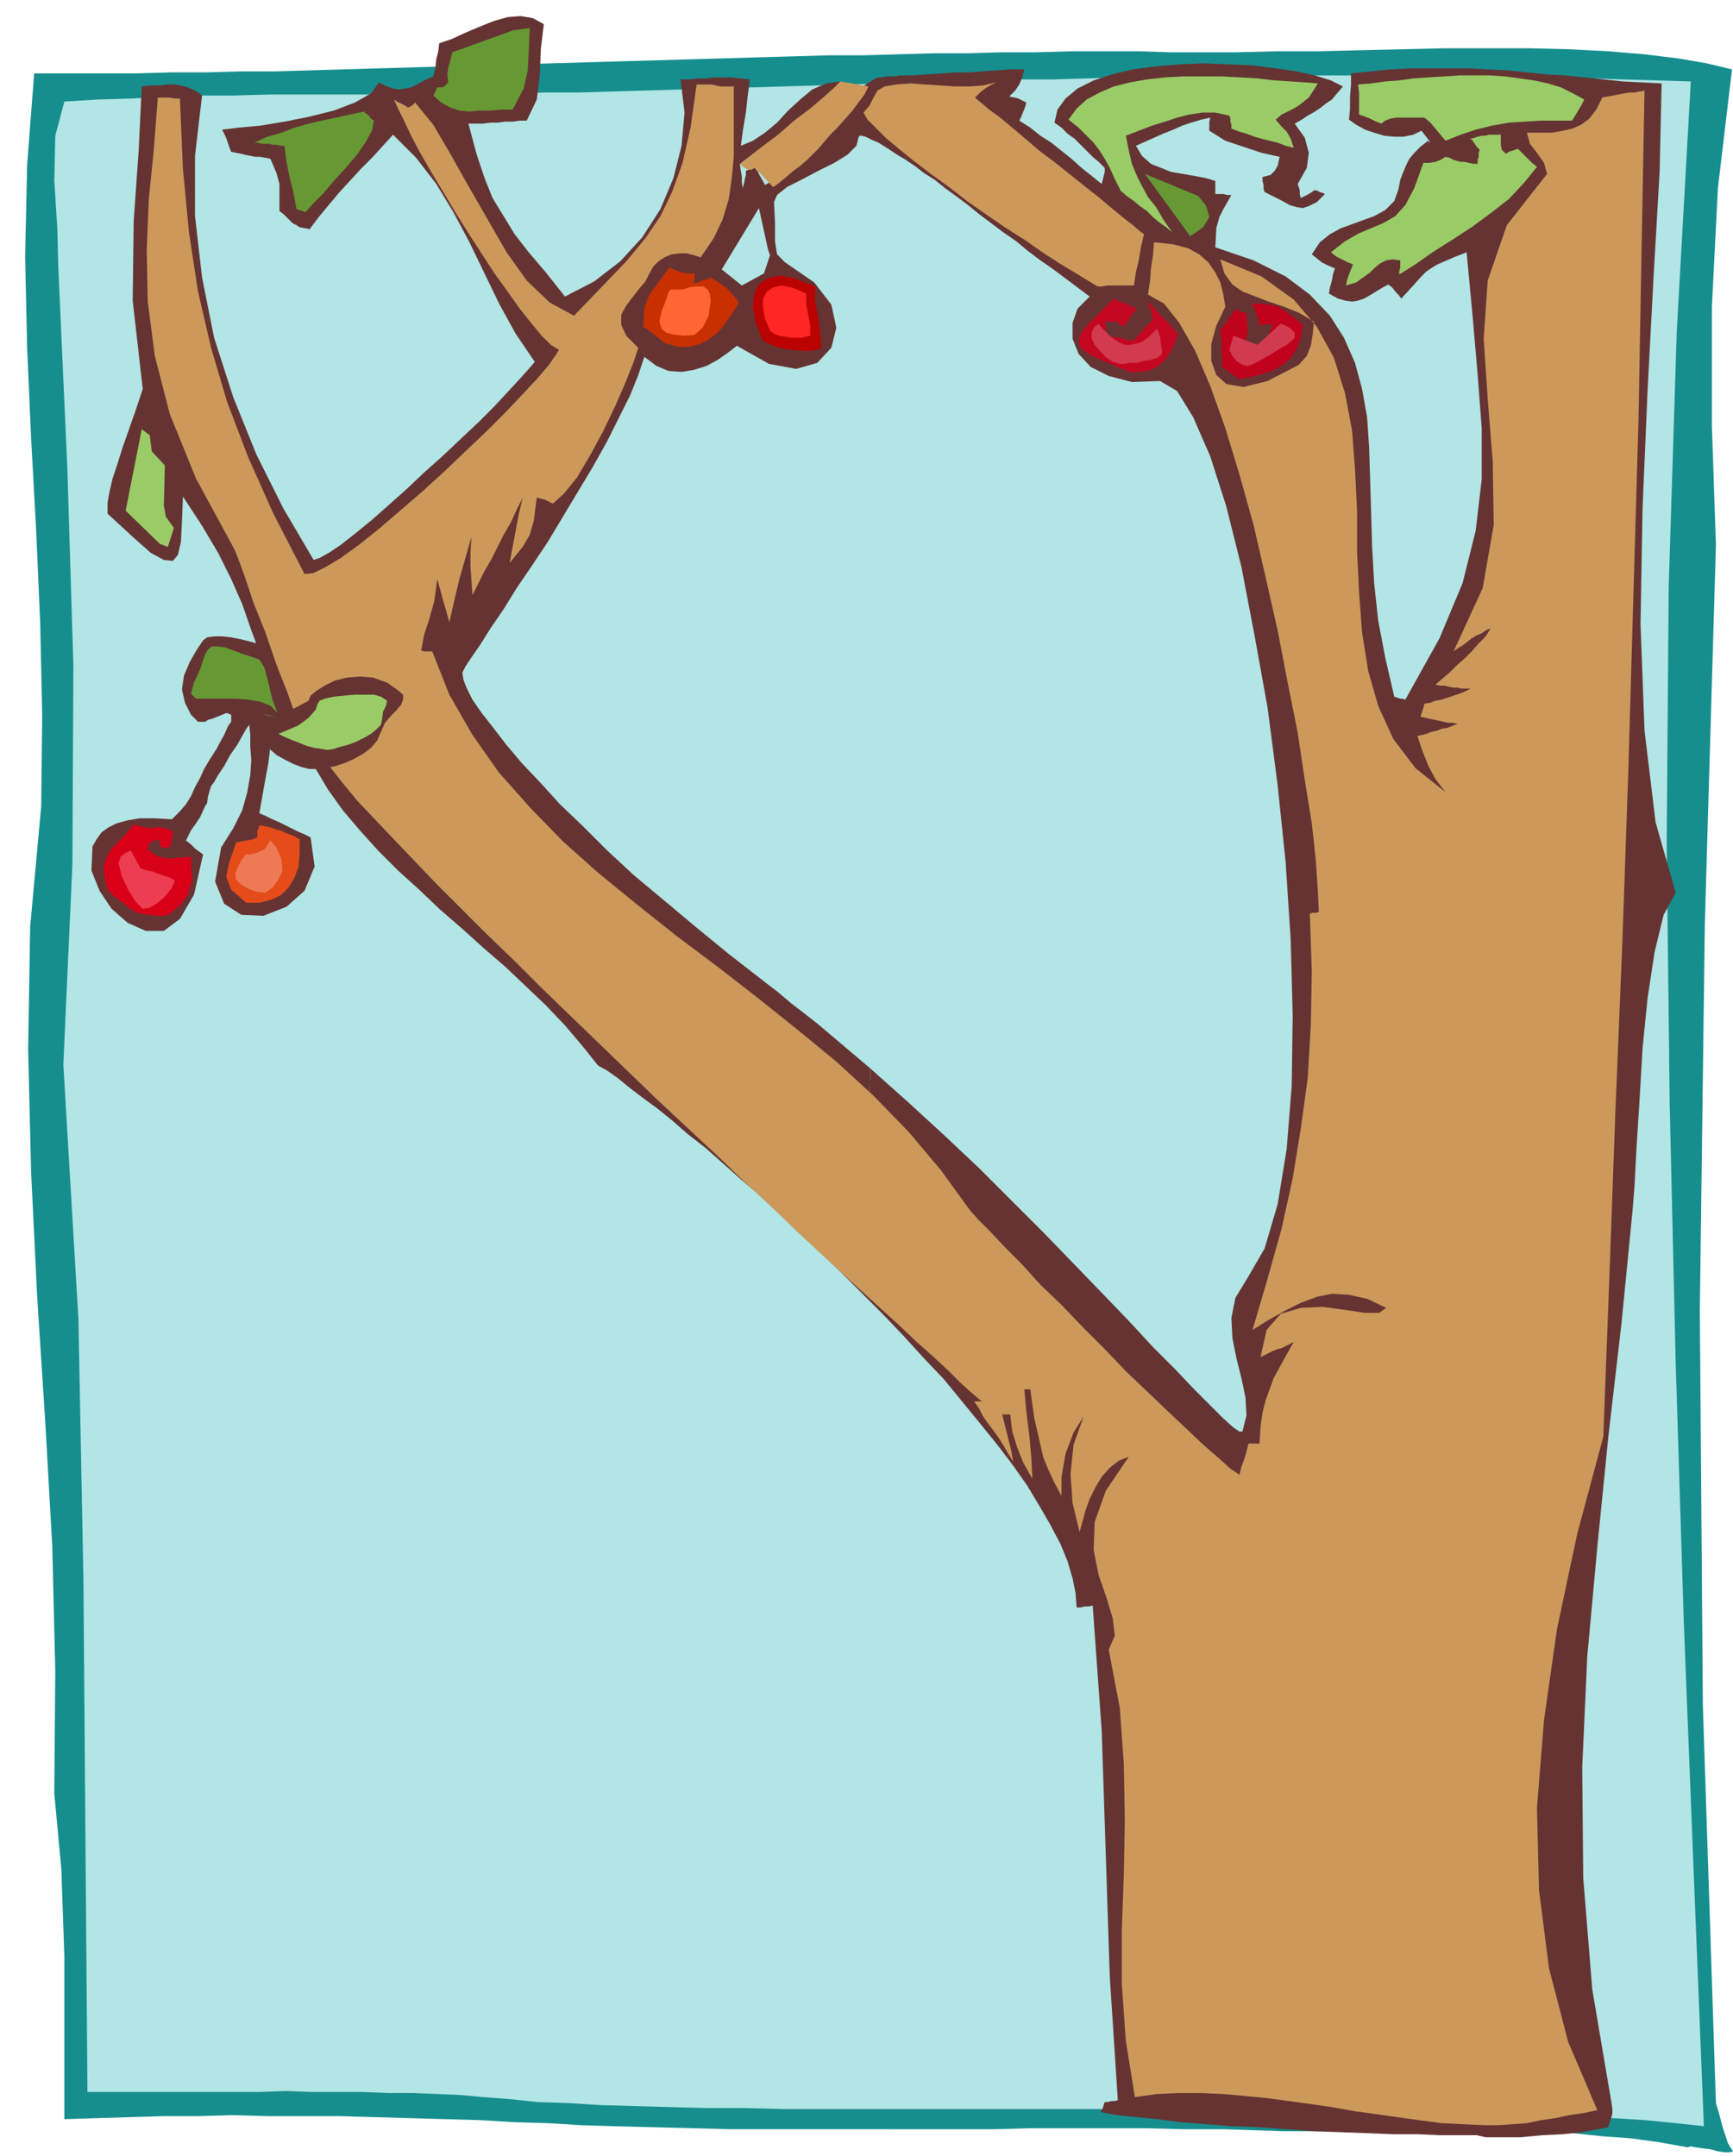
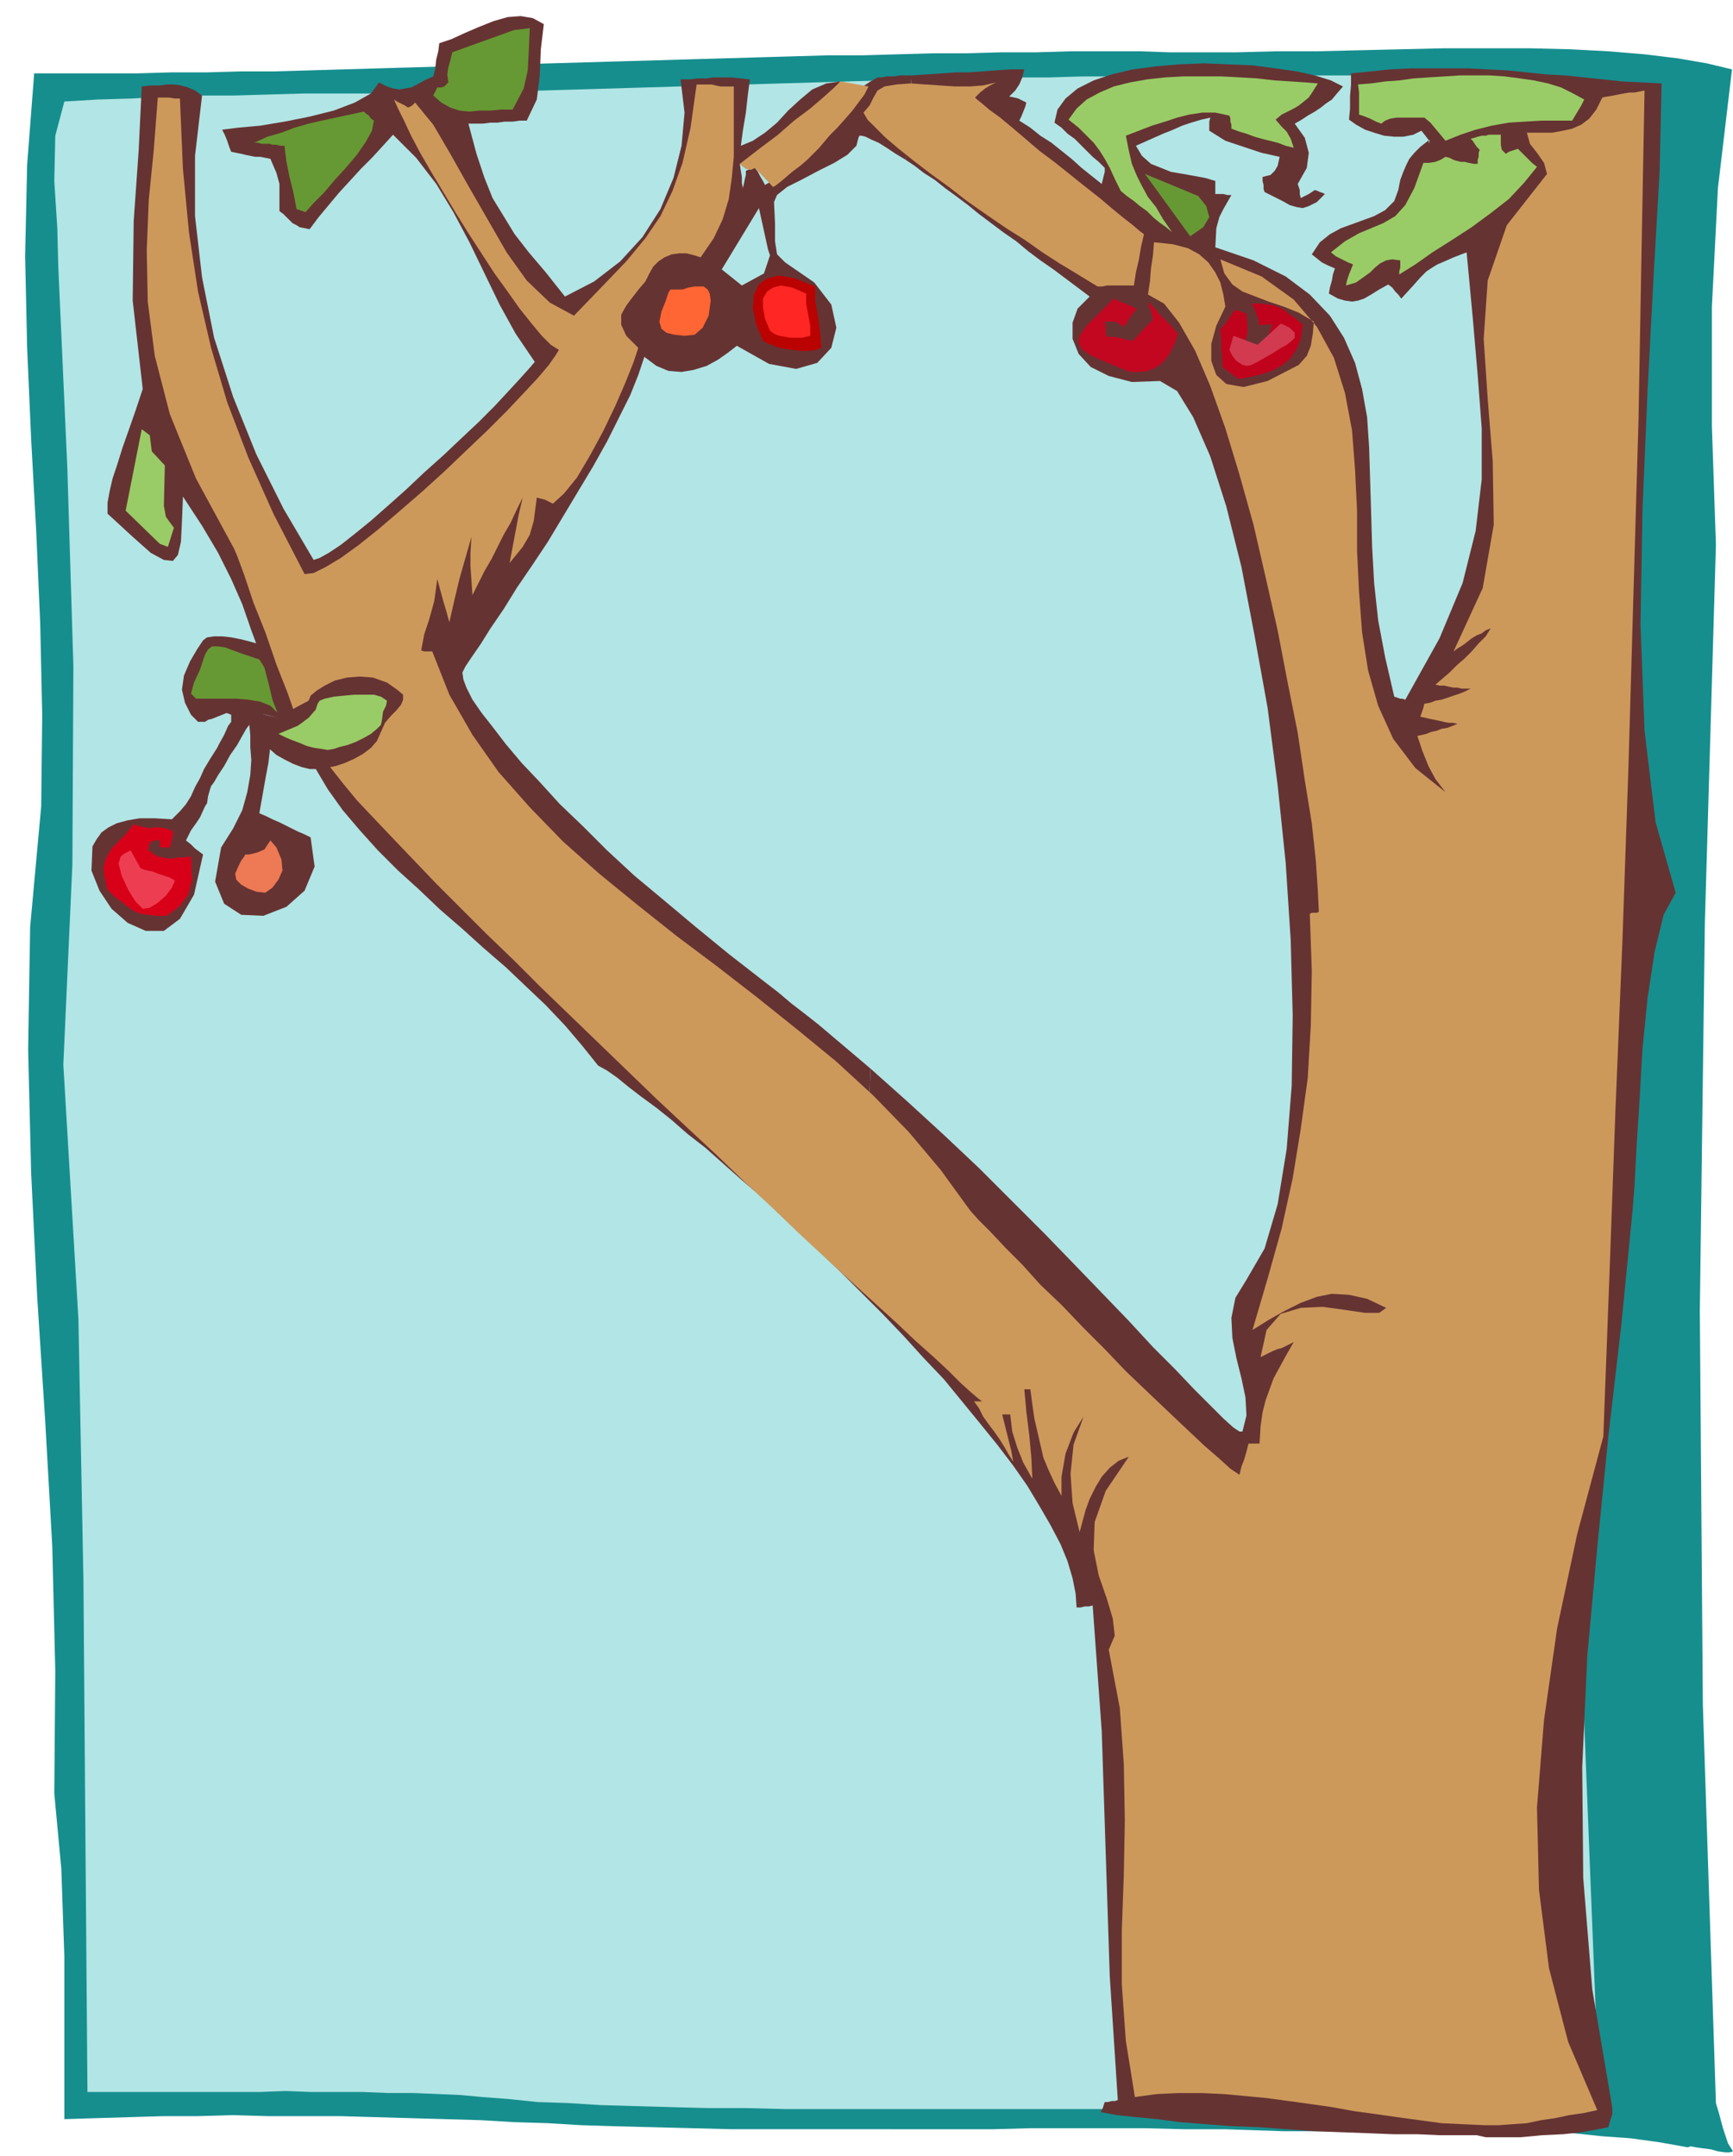
<svg xmlns="http://www.w3.org/2000/svg" width="1.724in" height="205.92" fill-rule="evenodd" stroke-linecap="round" preserveAspectRatio="none" viewBox="0 0 1724 2145">
  <style>.pen1{stroke:none}.brush3{fill:#b2e5e5}.brush4{fill:#633}.brush5{fill:#cc995b}.brush10{fill:#9c6}.brush12{fill:#d13a4f}.brush18{fill:#693}</style>
  <path d="m609 2115-31-1-33-2-33-1-34-2-35-1-35-1-35-1-35-1h-71l-35-1-35 1h-34l-34 1-33 1-32 1v-162l-3-87-7-75 1-122-3-124-7-124-8-124-6-123-3-123 2-122 11-120 1-91-2-91-4-92-5-91-4-91-2-91 2-91 7-91h102l34-1h35l34-1h34l35-1 34-1 34-1 35-1 34-1 34-1 35-1 34-1 35-1 34-1 35-1 34-1 35-1 34-1 35-1 34-1h35l34-1 35-1h34l35-1h34l34-1h69l29 1h68l38-1h41l41-1 43-1 43-1h84l41 1 38 2 36 3 33 4 29 5 25 6-14 118-6 118v119l4 118-11 376-5 386 3 392 13 396 3 10 4 15 5 15 5 8-3 1h-5l-7-1-7-2-8-1-7-1-5-1-3 1-28-5-29-4-28-2-29-3-28-1-29-1-29-1h-86l-29 1h-87l-29-1-30-1h-40l-39-1h-114l-37 1H727l-39-1-39-1-40-1z" class="pen1" style="fill:#168e8e" />
-   <path d="m480 2086-22-2-23-1-24-1h-25l-25-1h-51l-26-1-26 1H87l-2-250-2-259-5-260-15-253 9-199 1-197-6-197-9-200-1-39-3-47 1-45 9-34 33-2 34-1 34-2 34-1h34l35-1h103l34-1h103l34-1h34l33-1 34-1 34-1 34-1 34-1 33-1 34-1 34-1 33-1 34-1 33-1 34-1 33-1h34l33-1 33-1h34l33-1h33l34-1h200l33 1h34l33 1 34 1 34 1 33 1 34 1-14 249-8 254-2 257 3 258 6 258 8 256 10 253 10 249-28-3-30-3-32-2-33-2-36-2-36-1-39-1-39-1-40-1-42-1H782l-40-1h-38l-37-1-36-1-34-1-32-2-30-1-29-3-26-2z" class="pen1 brush3" />
+   <path d="m480 2086-22-2-23-1-24-1h-25l-25-1h-51l-26-1-26 1H87l-2-250-2-259-5-260-15-253 9-199 1-197-6-197-9-200-1-39-3-47 1-45 9-34 33-2 34-1 34-2 34-1h34l35-1l34-1h103l34-1h34l33-1 34-1 34-1 34-1 34-1 33-1 34-1 34-1 33-1 34-1 33-1 34-1 33-1h34l33-1 33-1h34l33-1h33l34-1h200l33 1h34l33 1 34 1 34 1 33 1 34 1-14 249-8 254-2 257 3 258 6 258 8 256 10 253 10 249-28-3-30-3-32-2-33-2-36-2-36-1-39-1-39-1-40-1-42-1H782l-40-1h-38l-37-1-36-1-34-1-32-2-30-1-29-3-26-2z" class="pen1 brush3" />
  <path d="m866 1063-9 223 21 21 21 22 20 22 20 21 18 22 18 22 17 21 16 21 14 20 12 20 11 19 10 19 7 17 5 17 3 15 1 14h4l4-1h4l4-1 9 125 4 122 4 122 8 123-3 1h-3l-4 1h-3l-1 3-1 3-1 2-1 2 16 3 19 2 21 2 23 3 25 2 26 2 27 1 27 2 28 2 27 1 27 1 25 1h24l22 1h37l9 2h35l21-2 21-1 19-2 16-3 10-2 2-7 2-6v-5l-1-7-19-112-9-111-1-110 5-110 10-109 11-110 13-112 11-112 2-25 2-38 3-47 3-52 5-50 7-46 9-37 12-22-20-70-11-91-4-106 2-115 5-117 6-114 6-104 2-88-19-1-20-1-19-2-19-2-19-2-19-1-19-2-19-2-20-1-19-1h-58l-20 1-19 2-20 2v11l-1 12v12l-1 11 7 5 9 5 9 3 10 3 10 1h9l10-2 8-4 4 5 3 4 1 4v7-11l-9 7-6 6-5 6-3 6-3 7-3 8-2 10-4 11-9 9-11 6-11 4-11 4-11 4-11 6-10 8-8 12 5 4 5 4 6 3 7 3-2 6-1 6-2 7-1 6 9 5 7 2 7 1 6-1 6-2 7-4 8-5 9-5 4 3 3 4 3 3 3 4 11-12 8-9 6-6 6-4 5-3 7-3 9-4 13-5 6 64 5 58 4 53v51l-6 51-13 52-23 55-34 61-3-1h-2l-3-1-3-1-9-39-7-37-4-37-2-36-1-34-1-33-1-32-2-30-5-28-7-26-11-25-14-22-20-21-24-18-32-16-38-13 1-19 3-11 4-8 8-14h-4l-4-1h-8v-13l-10-3-11-2-11-2-12-2-10-4-10-4-9-8-6-10 9-4 9-4 9-4 10-4 9-4 9-3 10-3 9-2-1 4v9l8 5 8 5 9 3 9 3 9 3 9 3 9 2 9 2-2 9-3 5-4 4-8 2v4l1 4v4l1 3 10 5 8 4 7 4 7 2 6 1 6-2 8-4 8-8-2-1-3-1-2-1-3-1-3 2-3 2-4 2-4 2-1-4v-4l-1-3-1-3 9-16 2-15-4-15-10-14 7-4 6-4 7-4 6-4 5-4 6-4 5-6 6-7-12-6-16-5-18-4-21-3-23-3-24-1-24-1-25 1-23 2-23 3-21 5-18 6-16 8-12 10-8 11-3 13 7 5 6 6 7 5 6 6 6 6 6 6 6 5 6 6v4l-1 4-1 4-1 4-10-8-10-8-10-9-10-8-10-8-11-7-10-8-11-7 2-4 2-5 2-5 1-4-4-2-4-2-4-1-5-1 6-6 4-6 3-7 2-8h-14l-14 1-14 1-13 1h-13l-14 1-15 1-15 1-6 84 9 6 9 7 11 7 10 8 11 8 12 9 11 9 12 9 12 9 13 9 12 10 12 9 13 9 12 9 12 9 12 9-12 12-5 14v16l6 15 12 13 18 9 23 6 28-1 17 10 16 26 17 39 16 50 15 60 13 68 13 72 10 77 8 77 5 77 2 75-1 70-5 63-9 55-13 44-18 31-11 18-4 20 1 20 4 20 5 20 4 19 1 18-4 16h-3l-6-4-10-9-13-13-16-16-19-20-22-22-24-26-26-27-28-29-30-31-32-32-33-33-35-33-36-33-37-33z" class="pen1 brush4" />
  <path d="m901 159 6-84h-12l-5 1h-8l-5 1h-4l-7 4-6 4-6 4-5 4-5 4-3 5-2 4v5l-9 11-8 10-9 11-8 9-10 10-10 8-12 7-12 7-2-4-3-5-2-4-3-4h-2l-2 1-3 1-2 1v4l-1 4-1 5-1 4-1-5v-6l-1-6-1-7 12-3 14-7 15-10 15-11 14-13 12-13 11-13 7-12-14 2-14 6-12 10-12 11-11 12-12 10-12 8-12 5 2-15 3-18 2-18 2-15-9-1-10-1h-17l-8 1h-8l-8 1h-9l4 33-3 33-8 32-13 31-18 28-22 24-26 20-29 15-19-24-17-20-14-18-11-18-11-18-8-20-8-24-8-30h14l8-1h7l7-1h8l7-1h7l10-21 3-24 1-26 3-25-11-6-12-2-13 1-14 4-15 6-14 6-13 6-12 4-1 8-2 8-1 9-2 8-9 4-7 4-6 3-6 1-6 1-6-1-6-2-8-4-8 11-16 9-21 8-24 6-25 5-24 4-22 2-16 2 3 6 2 5 2 6 2 5 5 1 5 1 4 1 5 1 5 1h5l5 1 5 1 6 14 3 11v27l4 3 3 3 3 3 3 3 4 2 3 2 5 1 5 1 9-12 10-12 10-12 11-12 11-12 11-11 11-12 10-11 23 23 20 26 17 28 16 30 15 31 15 31 16 29 19 28-6 7-9 10-12 13-13 14-16 16-17 16-18 17-19 17-18 17-18 16-17 15-16 13-14 11-12 8-9 5-6 2-30-51-27-54-23-57-19-59-12-60-7-61v-60l7-60-7-5-7-3-7-2-7-1h-7l-7 1h-9l-9 1-3 63-5 71-1 79 10 88-7 21-7 20-6 17-5 16-5 15-3 13-2 11v11l25 23 18 16 13 7 9 1 5-6 3-13 1-20 1-25 19 29 16 27 13 26 11 25 9 26 10 27 11 29 13 33-8-2-8-2-8-2-8-2-8-2-8-2-8-2-8-2v7l5 2 5 2v7l-3 4-4 9-5 9-2 4-7 11-6 10-4 9-5 9-4 9-5 8-6 7-8 8-17-1h-15l-12 2-11 3-8 4-7 5-5 7-4 7-1 24 8 20 12 18 16 14 18 8h18l16-12 14-24 9-40-4-3-4-3-4-4-5-4 5-10 5-7 4-6 5-11 2-3 1-7 2-7 1-3 3-4 4-7 6-9 6-11 7-10 5-9 4-7 3-4 1 10v12l1 13-1 15-3 17-5 18-9 18-12 19-6 34 9 22 17 11 22 1 23-9 18-16 10-24-4-29-6-3-7-3-6-3-6-3-6-3-7-3-6-3-7-3 3-17 3-17 3-16 2-17h12l5-1h16l11 22 13 22 15 21 17 20 18 20 20 20 21 19 21 20 22 19 21 19 22 19 20 19 20 19 19 20 17 20 16 20 9 5 10 7 11 9 13 10 15 11 15 12 16 14 18 14 18 16 18 16 20 17 19 18 20 19 20 19 20 19 20 20 9-223-13-11-13-11-13-11-13-11-14-11-13-10-13-11-13-10-36-28-33-27-31-26-30-25-27-25-24-24-23-22-20-22-18-19-16-19-13-17-11-14-9-13-6-12-3-8-1-7 3-6 6-9 9-13 10-16 13-19 13-21 15-22 16-24 15-25 15-25 15-25 14-25 12-24 11-22 8-20 6-18 12 9 12 5 13 1 12-2 13-4 11-6 10-7 9-7 32 18 27 5 21-6 14-15 5-20-5-23-17-22-29-20-8-8-2-13v-18l-1-21 3-7 10-8 14-7 17-9 16-8 13-8 9-9 2-8 1-2h2l4 1 6 3 7 3 8 5 9 6 10 6z" class="pen1 brush4" />
  <path d="m751 167-4 2-5-1-4-3-2-2 9-7 13-10 16-12 16-14 16-12 14-12 10-9 6-6 28 5-4 8-6 8-6 8-7 8-8 9-7 7-6 7-5 6-5 5-7 7-7 6-8 6-7 6-6 5-4 3-2 1-18-19z" class="pen1 brush5" />
  <path d="m550 501-4-2-4-2-4-1-4-1-3 23-4 14-7 12-13 16 3-16 3-16 3-16 4-17-6 12-6 13-7 12-6 12-6 12-7 12-6 12-6 12-1-15-1-14v-13l1-16-6 21-6 21-5 21-5 22-3-11-3-10-3-11-3-11-3 22-5 18-5 15-3 16 3 1h8l17 43 23 40 26 37 31 35 33 34 36 32 38 31 39 31 40 30 40 31 40 32 39 32 37 34 35 36 32 38 29 40 8 9 12 12 15 16 17 17 18 20 21 20 21 22 22 22 21 22 22 21 20 19 19 18 17 16 15 13 11 10 9 6 2-8 3-8 2-7 2-8h11l1-17 2-14 3-12 4-11 4-11 6-11 6-11 8-14-4 2-4 2-4 2-4 1-5 2-4 2-4 2-4 2 6-27 14-16 20-6 22-1 22 3 20 3h14l7-5-19-9-18-4-17-1-15 3-16 6-16 8-16 9-16 10 15-51 14-50 11-50 8-49 7-51 3-52 1-54-2-57 2-1h5l2-1-1-21-2-30-4-37-7-43-7-47-10-50-10-52-12-53-12-52-14-50-14-46-15-42-15-35-16-28-15-19-16-9 2-13 1-13 2-13 1-13 19 2 15 4 11 6 9 8 7 10 5 10 3 12 2 12-9 19-5 18v17l5 14 10 9 17 3 24-6 31-16 8-9 4-10 2-12 1-12-15-9-15-6-15-5-13-5-13-5-10-7-8-11-4-14 41 17 32 23 23 27 17 31 11 35 7 37 3 39 2 41v40l2 41 3 40 6 38 10 35 15 33 22 29 30 24-10-13-7-13-6-15-5-15 5-1 4-1 5-2 5-1 5-2 6-1 5-2 5-2-5-1h-4l-5-1-4-1-5-1-5-1-4-1-5-1 1-3 1-3 1-3 1-4 6-1 5-2 6-1 6-2 6-2 6-2 5-2 6-3h-9l-4-1h-4l-5-1-4-1h-5l-4-1 7-6 7-6 7-7 8-7 7-7 7-8 7-7 5-8-5 2-4 3-5 2-5 3-5 4-4 3-5 3-4 3 29-63 11-63-1-63-5-62-4-60 4-58 19-55 40-51-3-11-7-10-7-9-3-11h25l11-2 9-2 9-4 8-6 7-9 6-12 5-1 6-1 5-1 5-1 6-1h5l5-1 5-1-3 161-3 167-5 172-5 173-6 173-7 170-6 165-6 158-26 97-20 94-13 91-7 87 2 82 10 78 19 73 29 68-14 3-14 2-14 3-14 2-14 3-14 1-14 1h-14l-22-1-21-1-22-3-22-3-21-3-22-3-22-4-21-3-22-3-22-3-21-2-22-2-22-1h-22l-22 1-22 3-9-56-4-56v-54l2-55 1-54-1-56-4-56-11-58 6-14-2-17-6-20-8-23-5-25 1-28 11-31 23-34-10 4-9 7-8 9-6 10-6 12-4 11-3 11-3 11-7-29-2-29 3-29 10-28-10 16-8 21-4 23v19l-7-13-6-13-5-12-3-13-3-13-3-13-2-14-2-15h-6l2 22 3 24 2 22 1 21-9-16-6-15-5-16-2-17h-8l3 12 3 12 3 12 2 11-5-8-4-7-5-8-5-7-6-8-5-7-4-8-5-7h8l-4-3-7-6-10-9-12-12-15-14-18-16-19-18-22-20-23-21-25-23-26-24-27-26-28-26-28-27-29-27-30-28-29-28-29-28-29-28-29-28-27-27-27-26-26-26-24-24-22-23-21-22-19-20-17-18-14-17-11-14-9-12-6-9 8-2 6-2 5-2 4-2 4-3 4-3 4-5 5-7h-29l-8 1h-21l-4-10-7-20-11-28-11-32-12-30-9-27-7-19-3-7-38-70-26-64-15-58-7-54-1-51 2-50 5-50 4-52h11l6 1h5l3 70 6 63 9 59 13 56 16 54 21 55 25 56 31 60 9-1 12-6 15-9 18-13 20-16 21-18 22-19 22-20 22-21 21-20 19-19 17-18 14-15 11-13 7-10 3-5-8-5-9-9-10-12-12-15-12-17-13-18-13-20-13-20-13-21-12-20-12-20-11-19-9-17-7-15-6-12-4-9 3 2 4 2 4 2 3 2 2-1 2-1 1-1 2-2 18 22 17 29 18 32 19 33 19 33 20 28 23 22 24 13 28-29 24-25 19-23 15-22 12-25 10-28 8-35 6-43h15l4 1 5 1h13v70l-2 21-3 21-6 20-9 19-13 19-6-2-8-2h-7l-8 1-7 3-6 4-5 5-4 7-4 8-6 7-7 9-6 8-5 9v10l5 11 12 12-5 15-8 20-10 23-12 25-13 24-13 22-13 16-11 10z" class="pen1 brush5" />
  <path d="m107 885-3-13-1-9 2-8 3-6 4-6 6-6 7-7 8-10 6 2 5 1 5 1 5-1h5l5 1 4 1 4 2v4l-1 4-1 4-1 4h-9l-1-2v-4l-1-2-2 1h-2l-2 1h-2l-1 2-1 2v2l-1 2 5 4 5 3 5 1 5 1h5l5-1h6l7-1 1 23-4 15-8 11-13 10h-10l-9-1-7-1-7-3-6-4-6-5-7-5-7-7z" class="pen1" style="fill:#d80019" />
  <path d="m130 846-6 3-4 3-2 7 3 12 7 15 7 11 7 7 7-1 8-5 8-7 6-8 3-7-5-3-6-2-6-2-5-2-5-1-4-1-2-1h-1l-10-18z" class="pen1" style="fill:#ed3d51" />
-   <path d="m245 898-15-13-5-13 3-14 7-20 5-1 6-1 5-1 5-2v-6l1-3 1-3 6 1 5 1 5 2 5 1 4 2 5 2 5 2 5 3v15l-1 12-4 11-6 10-7 7-10 5-12 3h-13z" class="pen1" style="fill:#e54c19" />
  <path d="m267 839 2-3 6 7 5 12 1 11-4 9-6 8-7 5-9-1-8-3-7-4-5-5-1-6 3-7 3-6 3-4 1-2h4l8-2 7-3 4-6z" class="pen1" style="fill:#ed7a54" />
  <path d="m159 541-34-33 16-81 8 6 2 16 13 14-1 40 2 11 5 7 3 4-6 19-8-3z" class="pen1 brush10" />
  <path d="m1232 377-4-3-4-3-4-3-4-3v-9l-1-9v-9l-1-10 4-5 4-5 3-5 4-5 3 1 2 1 3 1 3 1 1 12v8l-2 7-1 9h11l6-1 5-1 1-6 1-6 2-6 2-6-4 1h-6l-3 1-1-6-2-5-2-6-3-5h9l8 1 6 1 5 2 5 3 5 4 6 4 7 6-2 14-4 10-6 9-8 7-9 5-11 4-12 3-12 2z" class="pen1" style="fill:#c1021c" />
  <path d="m1223 348 3 6 4 5 6 4 5 1 4-1 6-3 7-4 7-4 8-5 7-4 5-4 3-3v-5l-5-5-6-3-3-1-23 21-24-9-4 14z" class="pen1 brush12" />
  <path d="m1124 370-22-9-16-7-10-7-3-6 1-7 7-10 11-11 16-16 6 3 6 2 6 3 5 2-4 5-3 4-3 5-3 4-5-3-3-2h-11l1 4v7l1 4h6l7 1 7 2 6 1 5-5 5-6 5-5 5-5-1-4-1-5-2-4-1-5 4 4 4 4 3 4 4 4 4 4 4 4 3 4 4 4-4 11-4 8-5 7-5 5-5 3-7 3-8 1h-10z" class="pen1" style="fill:#c40721" />
-   <path d="m1093 322-5 4-2 5v6l3 6 6 7 6 6 6 4 7 2h4l6-1h7l7-2 7-1 6-2 4-3 1-3-1-7-1-8-2-6-1-2-4 4-4 4-4 3-5 3-5 1-5 1h-5l-5-2-9-6-6-6-5-5-1-2z" class="pen1 brush12" />
  <path d="m759 339-7-17-3-16 1-13 5-10 8-6 12-3 16 3 20 8v15l3 16 2 16 1 14-5 2-7 1h-8l-9-1-8-1-8-2-7-3-6-3z" class="pen1" style="fill:#ba0200" />
  <path d="m766 329-5-12-2-11v-9l4-7 6-4 8-2 11 2 14 6v10l2 11 2 11v10l-4 1-4 1h-12l-5-1-6-1-5-2-4-3z" class="pen1" style="fill:#ff2623" />
-   <path d="m661 341-5-4-5-4-5-4-6-4 1-19 5-13 8-11 12-16 6 3 6 2 6 1h7v6l-1 2v2l4-1 5-2 4-1 4-2 8 5 8 6 6 6 6 8-6 10-7 10-7 9-9 7-9 5-11 3h-12l-13-4z" class="pen1" style="fill:#c93000" />
  <path d="M674 288h5l6-2 6-1h9l4 3 2 4 1 7-2 15-6 12-8 7-10 1-10-1-8-2-5-4-2-7 2-10 4-10 3-9 2-3h7z" class="pen1" style="fill:#f63" />
  <path d="m738 284-20-16 37-61 9 41 2 6-6 18-22 12z" class="pen1 brush3" />
  <path d="m1092 285-10-6-13-8-15-9-17-11-17-12-19-12-19-13-20-14-18-14-18-13-17-13-15-12-13-11-10-10-8-8-4-7 6-7 4-8 4-7 7-4 12-2 14-1 14 1 15 1 15 1h15l13-1 13-3-6 3-5 3-5 4-5 5 2 2 5 4 7 6 11 8 12 10 13 11 14 12 16 12 15 12 15 12 14 11 13 11 11 9 9 7 7 6 4 3-3 13-2 12-3 13-2 13h-27l-5 1h-4z" class="pen1 brush5" />
  <path d="m1339 284 1-5 2-6 2-5 2-5-5-2-6-3-6-3-5-4 14-11 14-8 12-5 12-5 12-7 10-11 9-17 9-25h6l6-1 5-2 5-3 4 1 4 2 3 1 4 1h4l4 1 5 1h4v-4l1-3v-4l1-3-3-3-2-3-2-3-2-2 4-1 3-1 4-1h4l3-1h12v10l1 5 4 4 3-2 3-1 3-1 3-1 5 5 5 5 4 4 5 4-13 16-15 16-18 14-19 14-20 13-19 12-17 12-16 10v-3l1-4v-7l-8-1-6 1-6 3-5 4-5 5-7 5-7 5-10 3z" class="pen1 brush10" />
  <path d="m295 208-3-16-4-16-3-15-2-16h-4l-4-1h-4l-3-1h-8l-3-1h-4l13-6 14-4 13-5 14-4 13-3 14-3 14-3 14-3 2 2 3 2 2 3 3 2-2 10-6 11-9 13-11 13-11 12-11 13-10 10-8 9-9-3zm889 27-45-62 53 22 8 10 3 11-6 10-13 9z" class="pen1 brush18" />
  <path d="m1115 190-6-12-5-11-5-9-5-8-6-8-7-7-8-8-10-8 8-11 10-9 13-7 14-6 16-4 17-3 18-2 18-1h38l19 1 17 1 17 2 16 1 15 1 12 1-5 8-4 6-5 4-5 4-5 3-6 3-6 3-6 5 6 7 5 5 4 7 3 9-8-2-8-3-8-2-8-2-7-2-8-3-7-2-8-3v-4l-1-3v-3l-1-3-14-3h-13l-13 2-12 3-12 4-13 4-13 5-13 5 3 15 3 13 5 12 5 10 6 11 8 10 7 12 9 13-6-5-7-5-6-5-6-6-7-5-6-5-7-5-6-5z" class="pen1 brush10" />
  <path d="m511 30 16-2-1 23-1 19-4 18-11 21h-11l-11 1h-11l-10 1-10-1-9-3-9-5-8-7 1-2 1-2 1-2 1-2h4l3-1 2-2 2-2-1-8 1-7 2-7 2-8 61-22z" class="pen1 brush18" />
  <path d="m1438 140-5-6-5-6-5-6-6-5h-28l-6 1-5 2-4 3-5-2-6-3-5-2-6-2V92l-1-8 13-1 14-2 14-1 14-2 15-1 16-1 15-1h30l15 1 15 2 14 2 14 3 13 4 12 6 11 6-3 6-3 5-3 5-3 5h-31l-16 1-16 1-17 3-16 4-15 5-15 6z" class="pen1 brush10" />
  <path d="m249 728 9 9 9 7 8 7 9 5 8 4 8 3 8 2h8l8-1 10-2 9-3 9-4 9-5 8-6 6-7 4-9 4-9 6-7 5-5 5-6 2-5v-5l-6-5-10-7-14-5-13-1-13 1-12 3-10 5-8 5-6 5-2 5-58 31z" class="pen1 brush4" />
  <path d="m277 730 6 3 7 3 8 3 7 3 8 2 7 1 6 1 6-1 6-2 8-2 8-3 8-4 7-4 6-5 4-4 1-5 1-8 3-6 1-5-6-4-7-2h-19l-11 1-10 1-9 2-5 2-2 3-2 6-7 8-8 6-3 2-19 8z" class="pen1 brush10" />
  <path d="m260 642-5-2-7-2-8-2-10-2-9-1h-8l-7 1-4 3-6 9-7 12-6 14-2 14 3 13 6 12 7 7h7l3-2 4-1 5-2 5-2 5-2 5-1 4-1h9l6 1 7 2 8 1 7 2 6 2 4 1h2l-24-74z" class="pen1 brush4" />
  <path d="m276 709-5-13-4-17-4-15-5-8-9-3-9-3-8-3-8-3-7-1h-6l-4 3-3 5-5 15-6 13-3 11 5 5h40l12 1 12 2 10 4 7 7z" class="pen1 brush18" />
</svg>